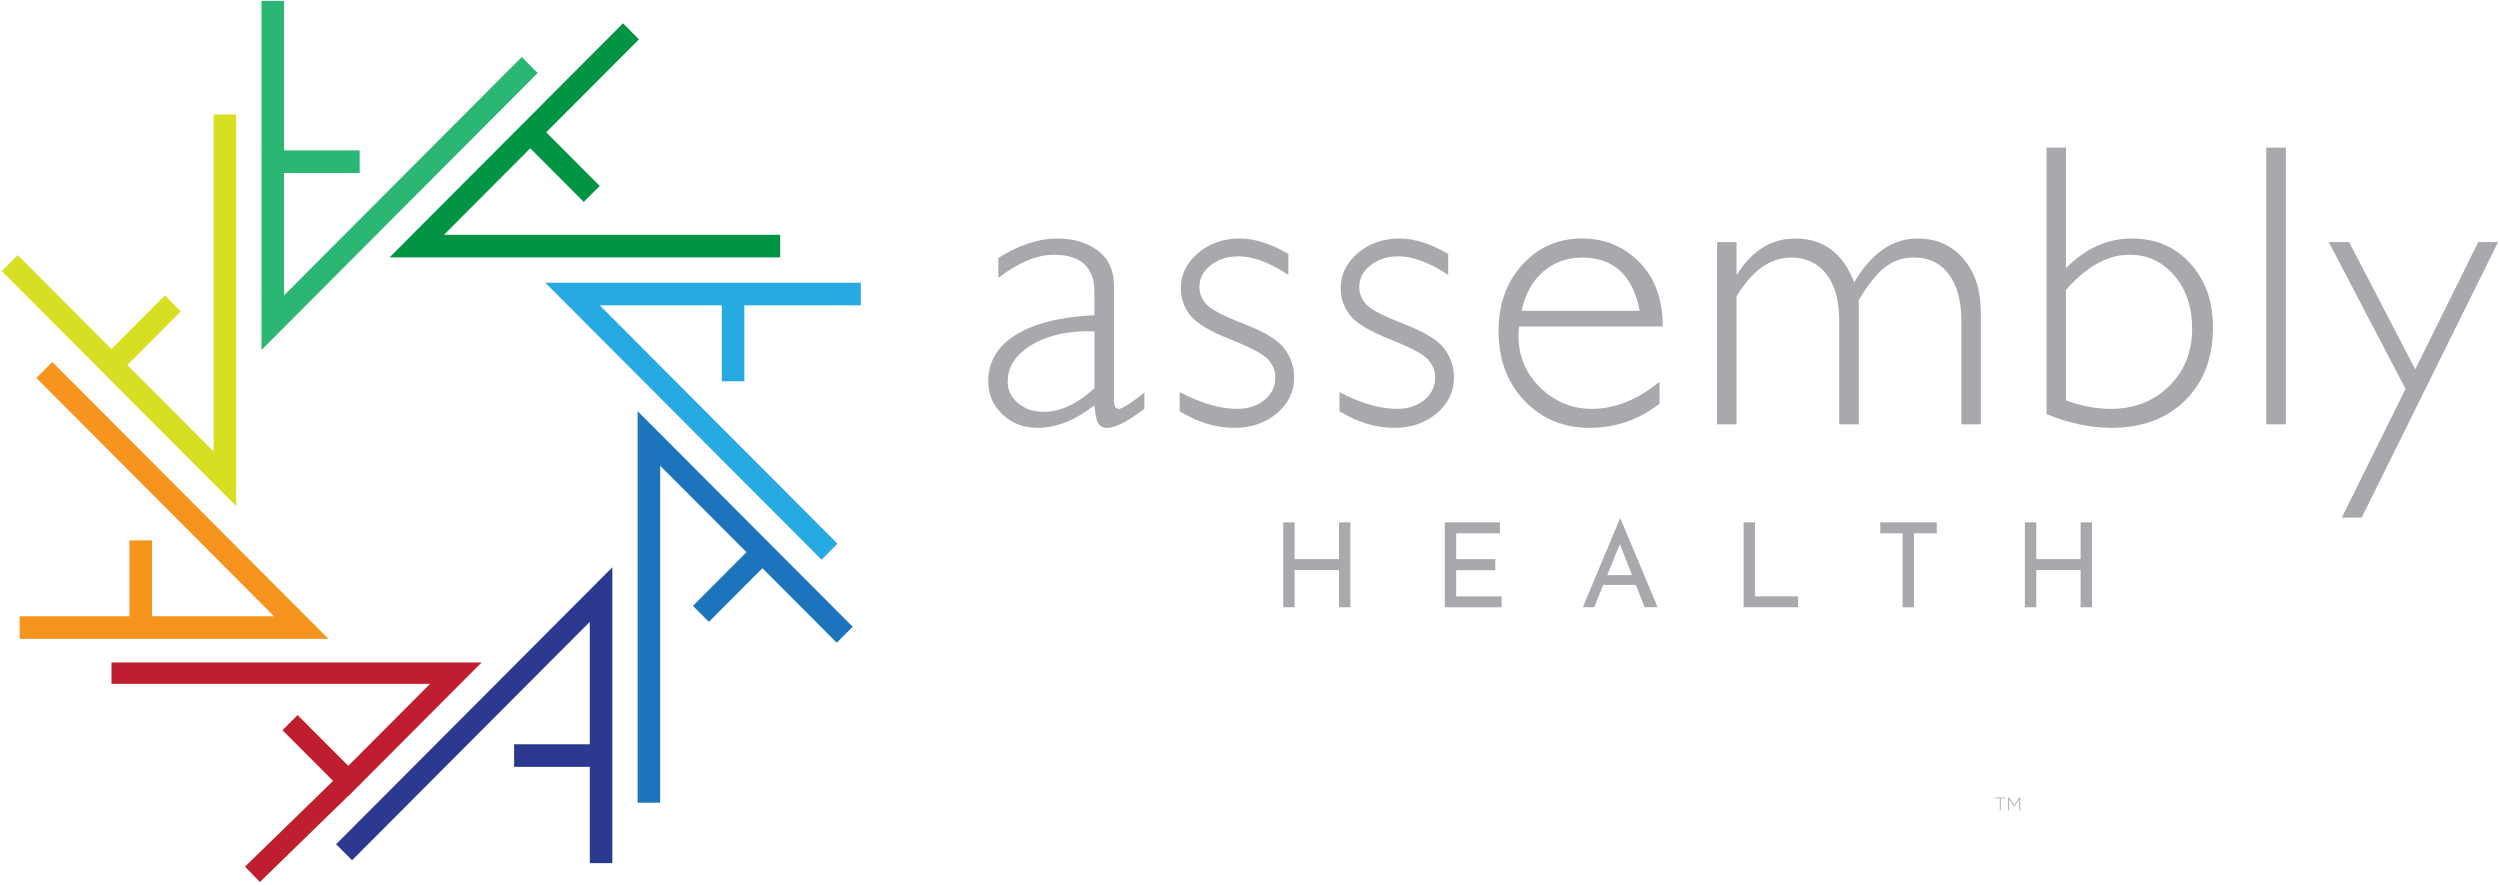
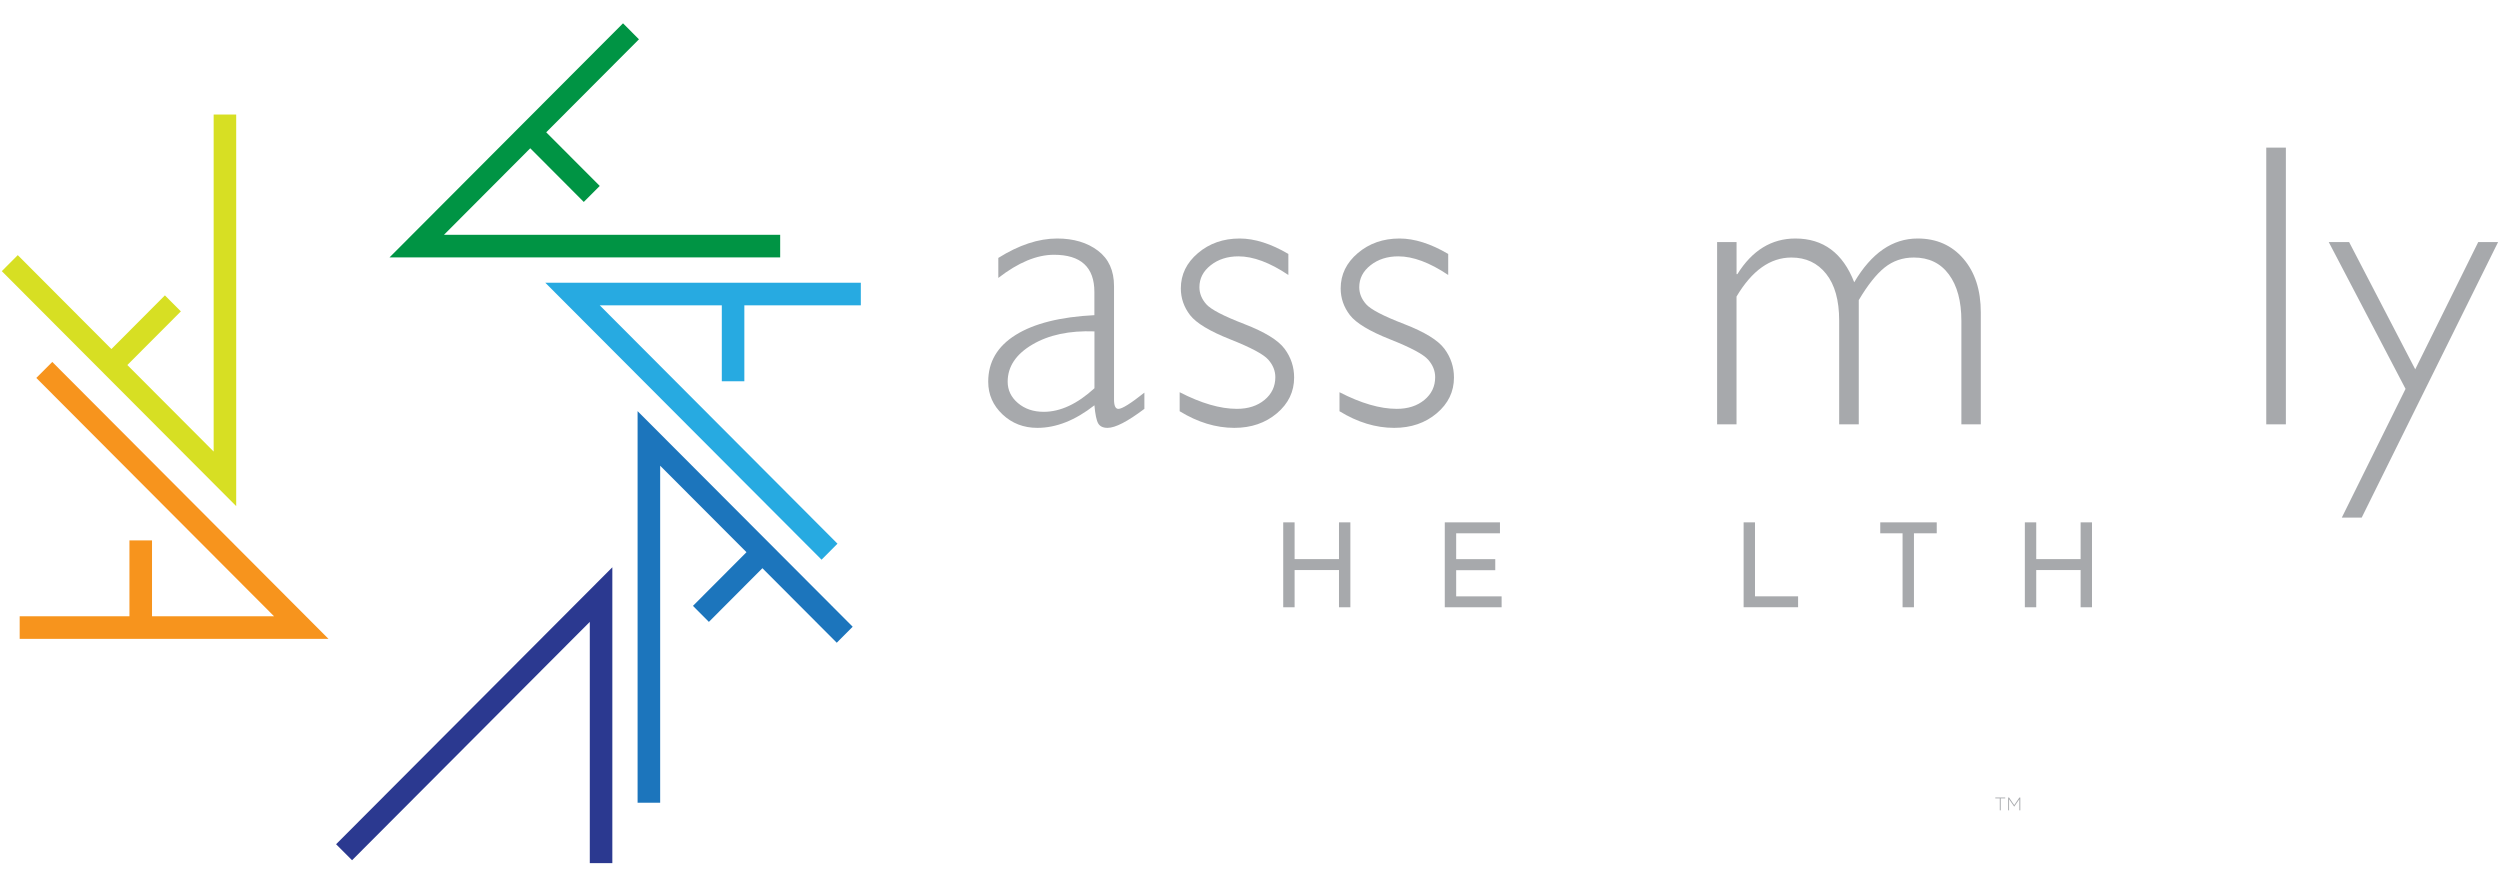
<svg xmlns="http://www.w3.org/2000/svg" width="681" height="241" viewBox="0 0 681 241" fill="none">
-   <path d="M166.8 235.11H160.66V208.89H140.04V202.73H160.66V169.4L95.9 234.33L91.55 229.97L166.8 154.53V235.11Z" fill="#2B3990" />
-   <path d="M71.23 95.33V0.25H77.37V40.97H97.98V47.13H77.37V80.45L142.13 15.53L146.47 19.89L71.23 95.33Z" fill="#2BB673" />
+   <path d="M166.8 235.11H160.66V208.89H140.04H160.66V169.4L95.9 234.33L91.55 229.97L166.8 154.53V235.11Z" fill="#2B3990" />
  <path d="M179.83 218.67H173.68V111.99L232.27 170.72L227.93 175.08L207.68 154.78L193.1 169.4L188.76 165.04L203.34 150.42L179.83 126.86V218.67Z" fill="#1C75BC" />
  <path d="M64.34 137.87L0.49 73.86L4.84 69.5L30.35 95.08L44.92 80.46L49.27 84.82L34.69 99.43L58.2 123V31.19H64.34V137.87Z" fill="#D7DF23" />
  <path d="M223.79 152.46L148.54 77.02H234.49V83.18H202.76V103.85H196.62V83.18H163.38L228.13 148.1L223.79 152.46Z" fill="#27AAE1" />
  <path d="M89.48 174.03H5.36V167.87H35.26V147.2H41.41V167.87H74.65L9.89 102.95L14.24 98.59L89.48 174.03Z" fill="#F7941D" />
-   <path d="M70.79 240.26L66.74 236.07L90.73 212.72L76.94 198.9L81.06 194.78L94.87 208.62L117.14 186.29H30.37V180.45H131.2L94.87 216.88L94.84 216.85L70.79 240.26Z" fill="#BE1E2D" />
  <path d="M212.52 70.12H106.1L169.71 6.35L174.05 10.71L148.79 36.04L163.37 50.65L159.02 55.01L144.44 40.39L120.94 63.96H212.52V70.12Z" fill="#009444" />
  <path d="M544.74 217.48H543.52V217.24H546.22V217.48H545V220.74H544.74V217.48Z" fill="#A7A9AC" />
  <path d="M547.01 217.24H547.26L548.67 219.31L550.08 217.24H550.33V220.74H550.07V217.7L548.68 219.72H548.66L547.27 217.7V220.74H547.02V217.24H547.01Z" fill="#A7A9AC" />
  <path d="M311.73 106.95V111.37C307.16 114.82 303.82 116.55 301.69 116.55C300.47 116.55 299.62 116.14 299.15 115.34C298.68 114.53 298.34 112.88 298.12 110.4C292.9 114.5 287.72 116.55 282.58 116.55C278.84 116.55 275.67 115.33 273.08 112.88C270.49 110.43 269.19 107.47 269.19 103.98C269.19 98.58 271.69 94.33 276.69 91.22C281.69 88.11 288.83 86.32 298.11 85.85V79.54C298.11 72.78 294.44 69.4 287.1 69.4C282.42 69.4 277.37 71.5 271.94 75.71V70.26C277.55 66.74 282.89 64.97 287.97 64.97C292.47 64.97 296.17 66.08 299.09 68.29C302 70.5 303.46 73.71 303.46 77.92V108.84C303.46 110.53 303.86 111.38 304.65 111.38C305.66 111.38 308.01 109.91 311.72 106.96L311.73 106.95ZM298.13 105.76V90.27C291.33 90.02 285.69 91.21 281.21 93.86C276.73 96.5 274.49 99.88 274.49 103.98C274.49 106.28 275.43 108.23 277.3 109.81C279.17 111.39 281.51 112.18 284.31 112.18C288.84 112.18 293.45 110.04 298.12 105.76H298.13Z" fill="#A7A9AC" />
  <path d="M350.95 69.18V74.9C345.91 71.52 341.38 69.83 337.35 69.83C334.36 69.83 331.85 70.64 329.8 72.25C327.75 73.86 326.72 75.85 326.72 78.22C326.72 79.91 327.34 81.46 328.59 82.87C329.84 84.29 333.27 86.08 338.9 88.25C344.52 90.42 348.2 92.68 349.93 95.02C351.66 97.36 352.52 99.97 352.52 102.84C352.52 106.69 350.96 109.93 347.83 112.58C344.7 115.22 340.83 116.55 336.23 116.55C331.23 116.55 326.27 115.04 321.34 112.02V106.84C327.2 109.86 332.4 111.37 336.93 111.37C339.99 111.37 342.5 110.56 344.46 108.94C346.42 107.32 347.4 105.25 347.4 102.74C347.4 101.01 346.76 99.42 345.48 97.97C344.2 96.51 340.75 94.67 335.12 92.44C329.49 90.21 325.84 88 324.17 85.83C322.5 83.65 321.66 81.23 321.66 78.57C321.66 74.79 323.22 71.58 326.33 68.94C329.44 66.3 333.23 64.97 337.69 64.97C341.75 64.97 346.18 66.37 350.96 69.18H350.95Z" fill="#A7A9AC" />
  <path d="M394.49 69.18V74.9C389.45 71.52 384.92 69.83 380.89 69.83C377.9 69.83 375.39 70.64 373.34 72.25C371.29 73.86 370.26 75.85 370.26 78.22C370.26 79.91 370.88 81.46 372.13 82.87C373.38 84.29 376.81 86.08 382.44 88.25C388.06 90.42 391.74 92.68 393.47 95.02C395.2 97.36 396.06 99.97 396.06 102.84C396.06 106.69 394.5 109.93 391.37 112.58C388.24 115.22 384.37 116.55 379.77 116.55C374.77 116.55 369.81 115.04 364.88 112.02V106.84C370.74 109.86 375.94 111.37 380.47 111.37C383.53 111.37 386.04 110.56 388 108.94C389.96 107.32 390.94 105.25 390.94 102.74C390.94 101.01 390.3 99.42 389.02 97.97C387.74 96.51 384.29 94.67 378.66 92.44C373.03 90.21 369.38 88 367.71 85.83C366.04 83.65 365.2 81.23 365.2 78.57C365.2 74.79 366.76 71.58 369.87 68.94C372.98 66.3 376.77 64.97 381.23 64.97C385.29 64.97 389.72 66.37 394.5 69.18H394.49Z" fill="#A7A9AC" />
-   <path d="M452.92 88.93H413.8C413.69 89.79 413.64 90.66 413.64 91.52C413.64 97.06 415.62 101.75 419.58 105.6C423.54 109.45 428.21 111.37 433.61 111.37C439.9 111.37 446.06 108.91 452.06 103.98V109.97C446.38 114.36 440.01 116.55 432.96 116.55C425.91 116.55 419.88 114.07 415.21 109.1C410.53 104.14 408.2 97.82 408.2 90.16C408.2 82.89 410.36 76.88 414.68 72.11C419 67.34 424.43 64.96 430.97 64.96C437.12 64.96 442.32 67.11 446.56 71.41C450.8 75.71 452.93 81.55 452.93 88.92L452.92 88.93ZM414.5 84.67H446.66C444.79 74.99 439.56 70.16 430.96 70.16C426.89 70.16 423.38 71.43 420.41 73.96C417.44 76.5 415.47 80.07 414.5 84.67Z" fill="#A7A9AC" />
  <path d="M473.04 65.94V74.68H473.26C477.29 68.21 482.56 64.97 489.07 64.97C496.66 64.97 502 68.94 505.09 76.89C509.77 68.94 515.52 64.97 522.36 64.97C527.5 64.97 531.66 66.8 534.82 70.47C537.98 74.14 539.57 79.01 539.57 85.09V115.58H534.28V87.41C534.28 82.05 533.15 77.83 530.88 74.76C528.61 71.68 525.43 70.15 521.33 70.15C518.27 70.15 515.61 71.07 513.34 72.9C511.07 74.73 508.74 77.68 506.33 81.75V115.58H500.99V87.31C500.99 81.81 499.81 77.57 497.45 74.6C495.09 71.63 491.94 70.15 487.98 70.15C482.22 70.15 477.24 73.69 473.03 80.78V115.58H467.74V65.94H473.03H473.04Z" fill="#A7A9AC" />
-   <path d="M557.48 112.83V40.2H562.77V73.06C568.06 67.66 574.03 64.97 580.68 64.97C587.33 64.97 592.46 67.23 596.6 71.74C600.74 76.25 602.81 82.07 602.81 89.2C602.81 97.47 600.28 104.1 595.23 109.08C590.18 114.06 583.46 116.55 575.08 116.55C569.58 116.55 563.71 115.31 557.49 112.83H557.48ZM562.77 79V109.05C566.87 110.6 570.94 111.37 574.96 111.37C581.36 111.37 586.66 109.31 590.85 105.19C595.04 101.07 597.14 95.85 597.14 89.52C597.14 83.66 595.52 78.84 592.28 75.06C589.04 71.28 584.96 69.39 580.03 69.39C574.13 69.39 568.38 72.59 562.76 78.99L562.77 79Z" fill="#A7A9AC" />
  <path d="M622.67 40.21V115.59H617.33V40.21H622.67Z" fill="#A7A9AC" />
  <path d="M680.48 65.94L643.33 140.99H637.91L655.27 105.93L634.35 65.94H639.9L657.91 100.6L675.07 65.94H680.49H680.48Z" fill="#A7A9AC" />
  <path d="M367.84 142.29V165.42H364.74V155.28H352.65V165.42H349.55V142.29H352.65V152.3H364.74V142.29H367.84Z" fill="#A7A9AC" />
  <path d="M393.56 142.29H408.59V145.27H396.66V152.31H407.31V155.32H396.66V162.45H409.04V165.42H393.56V142.29Z" fill="#A7A9AC" />
-   <path d="M431.17 165.41L441.25 141.33H441.44L451.55 165.41H448L440.45 146.19L442.66 144.75L434.25 165.41H431.18H431.17ZM437.09 156.65H445.69L446.71 159.34H436.19L437.09 156.65Z" fill="#A7A9AC" />
  <path d="M474.96 142.29H478.06V162.44H489.8V165.41H474.96V142.28V142.29Z" fill="#A7A9AC" />
  <path d="M512.19 142.29H527.57V145.27H521.36V165.42H518.26V145.27H512.18V142.29H512.19Z" fill="#A7A9AC" />
  <path d="M569.86 142.29V165.42H566.76V155.28H554.67V165.42H551.57V142.29H554.67V152.3H566.76V142.29H569.86Z" fill="#A7A9AC" />
</svg>